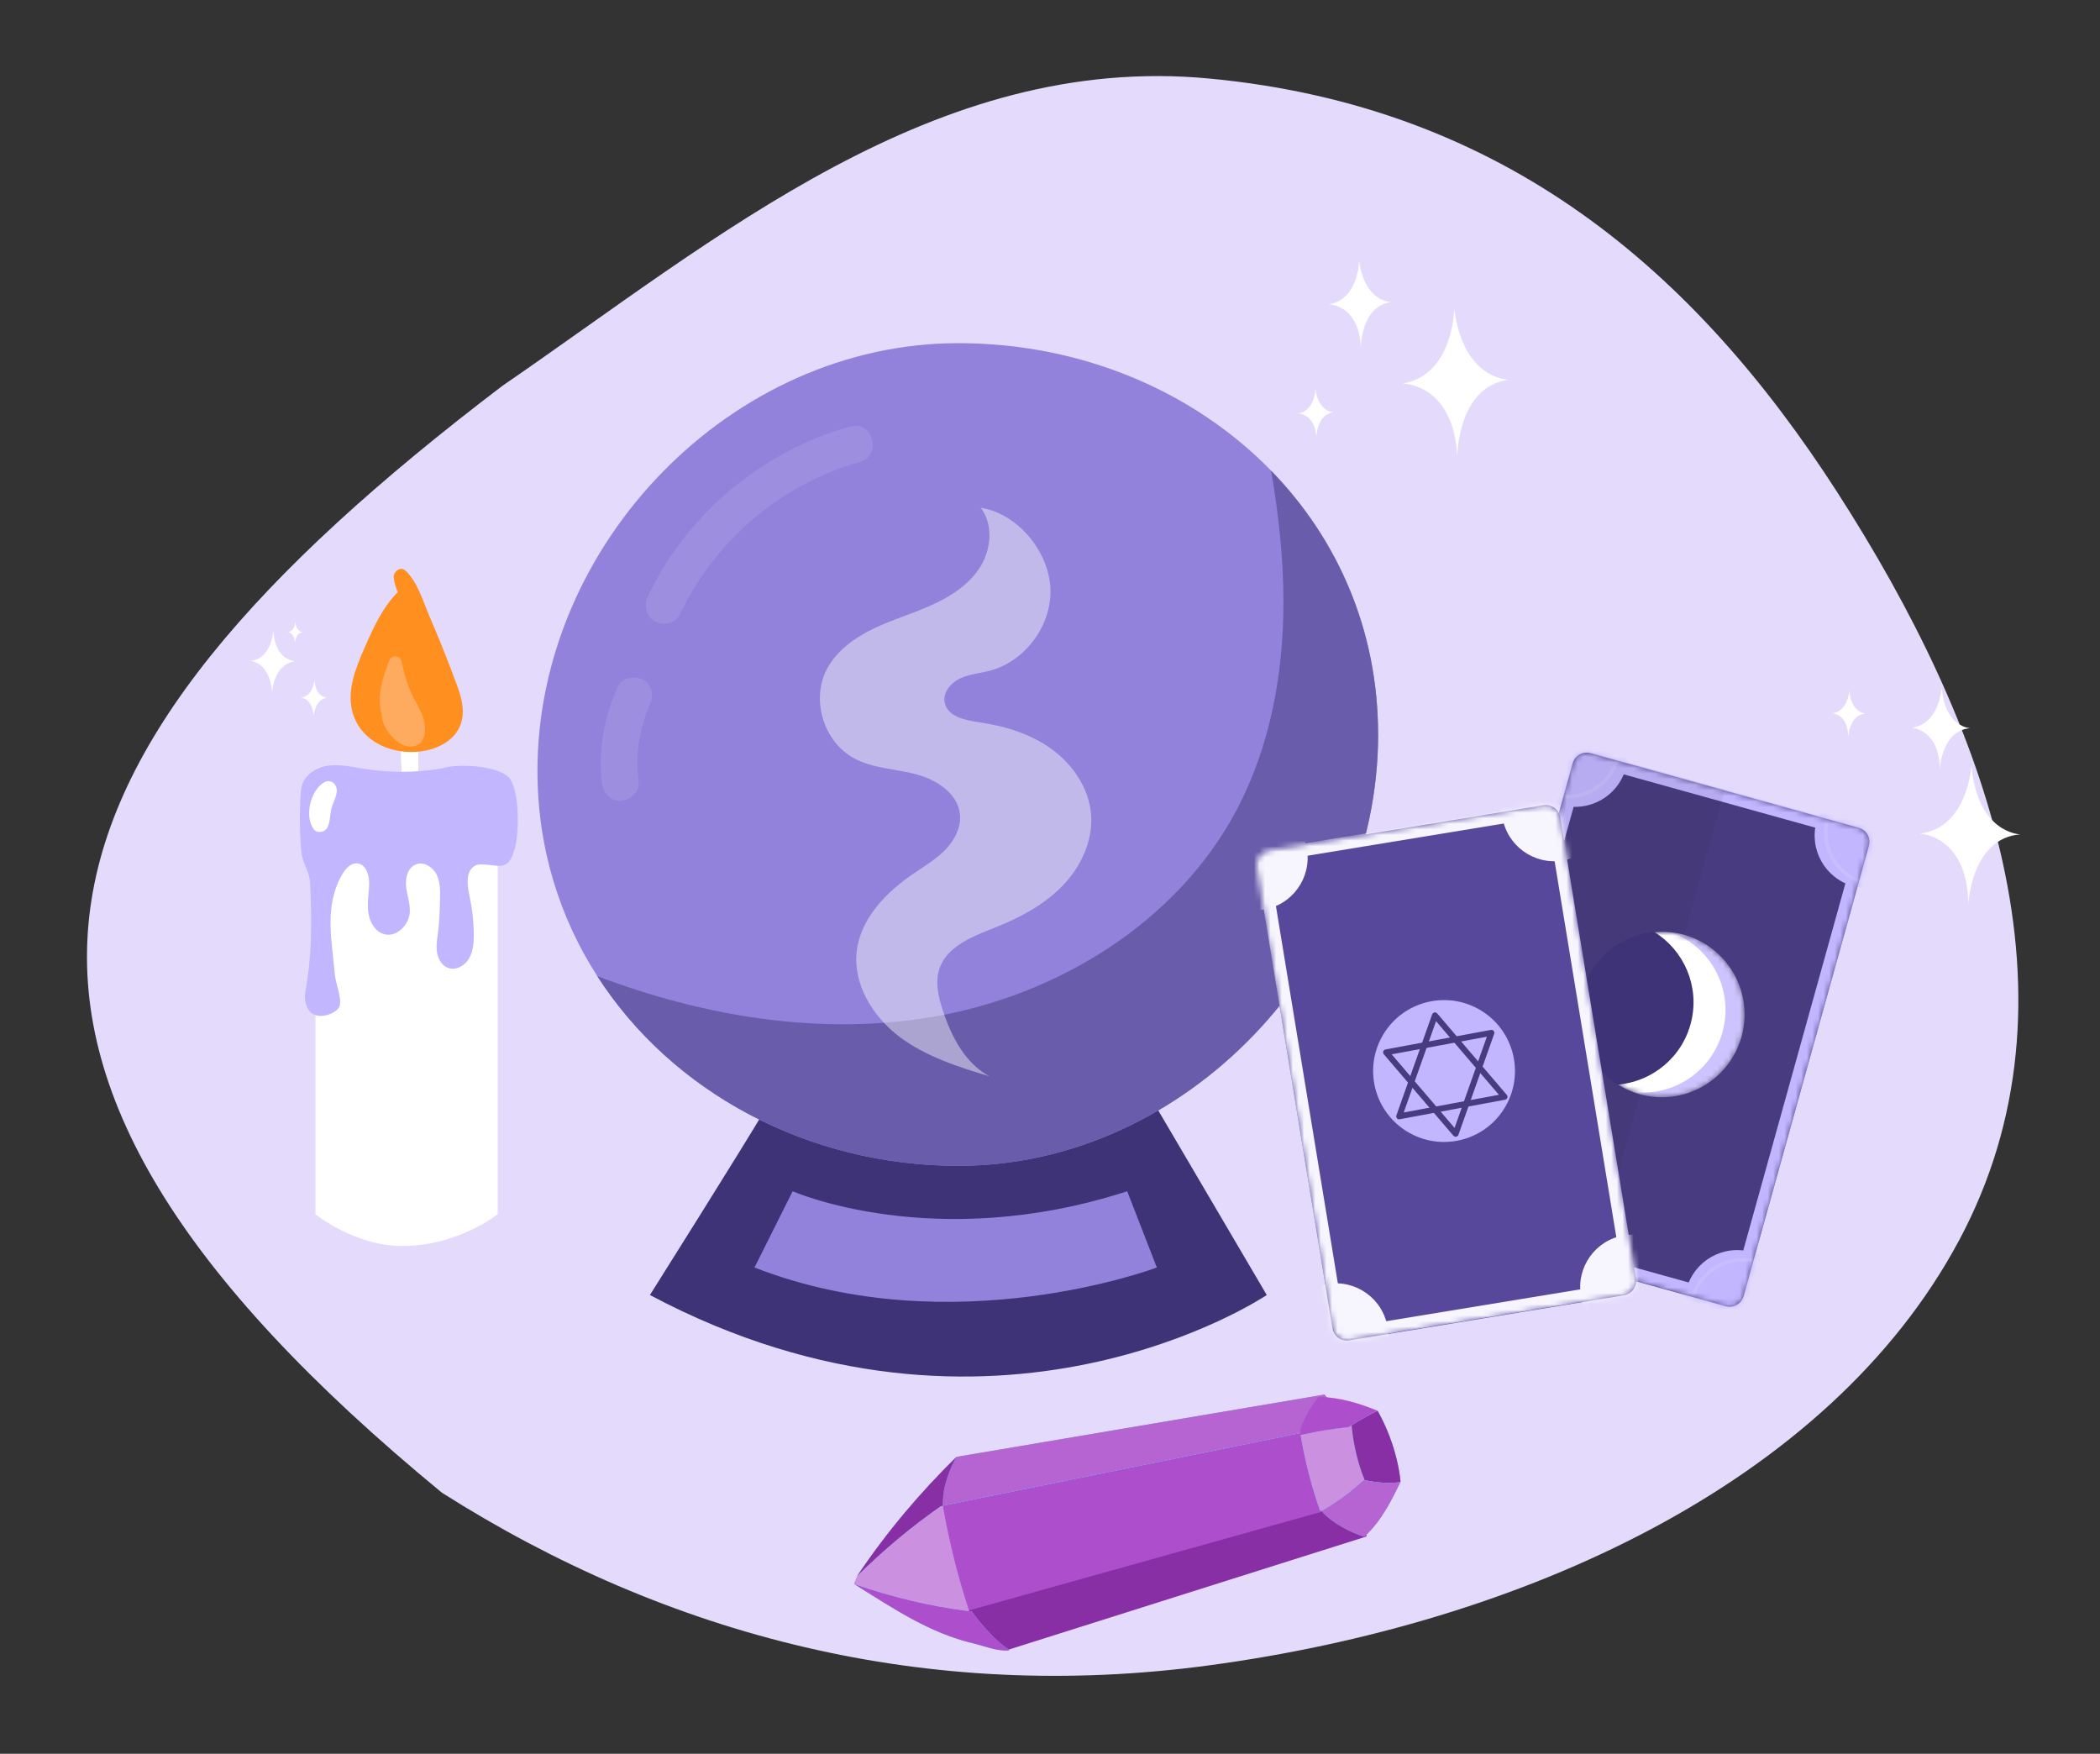
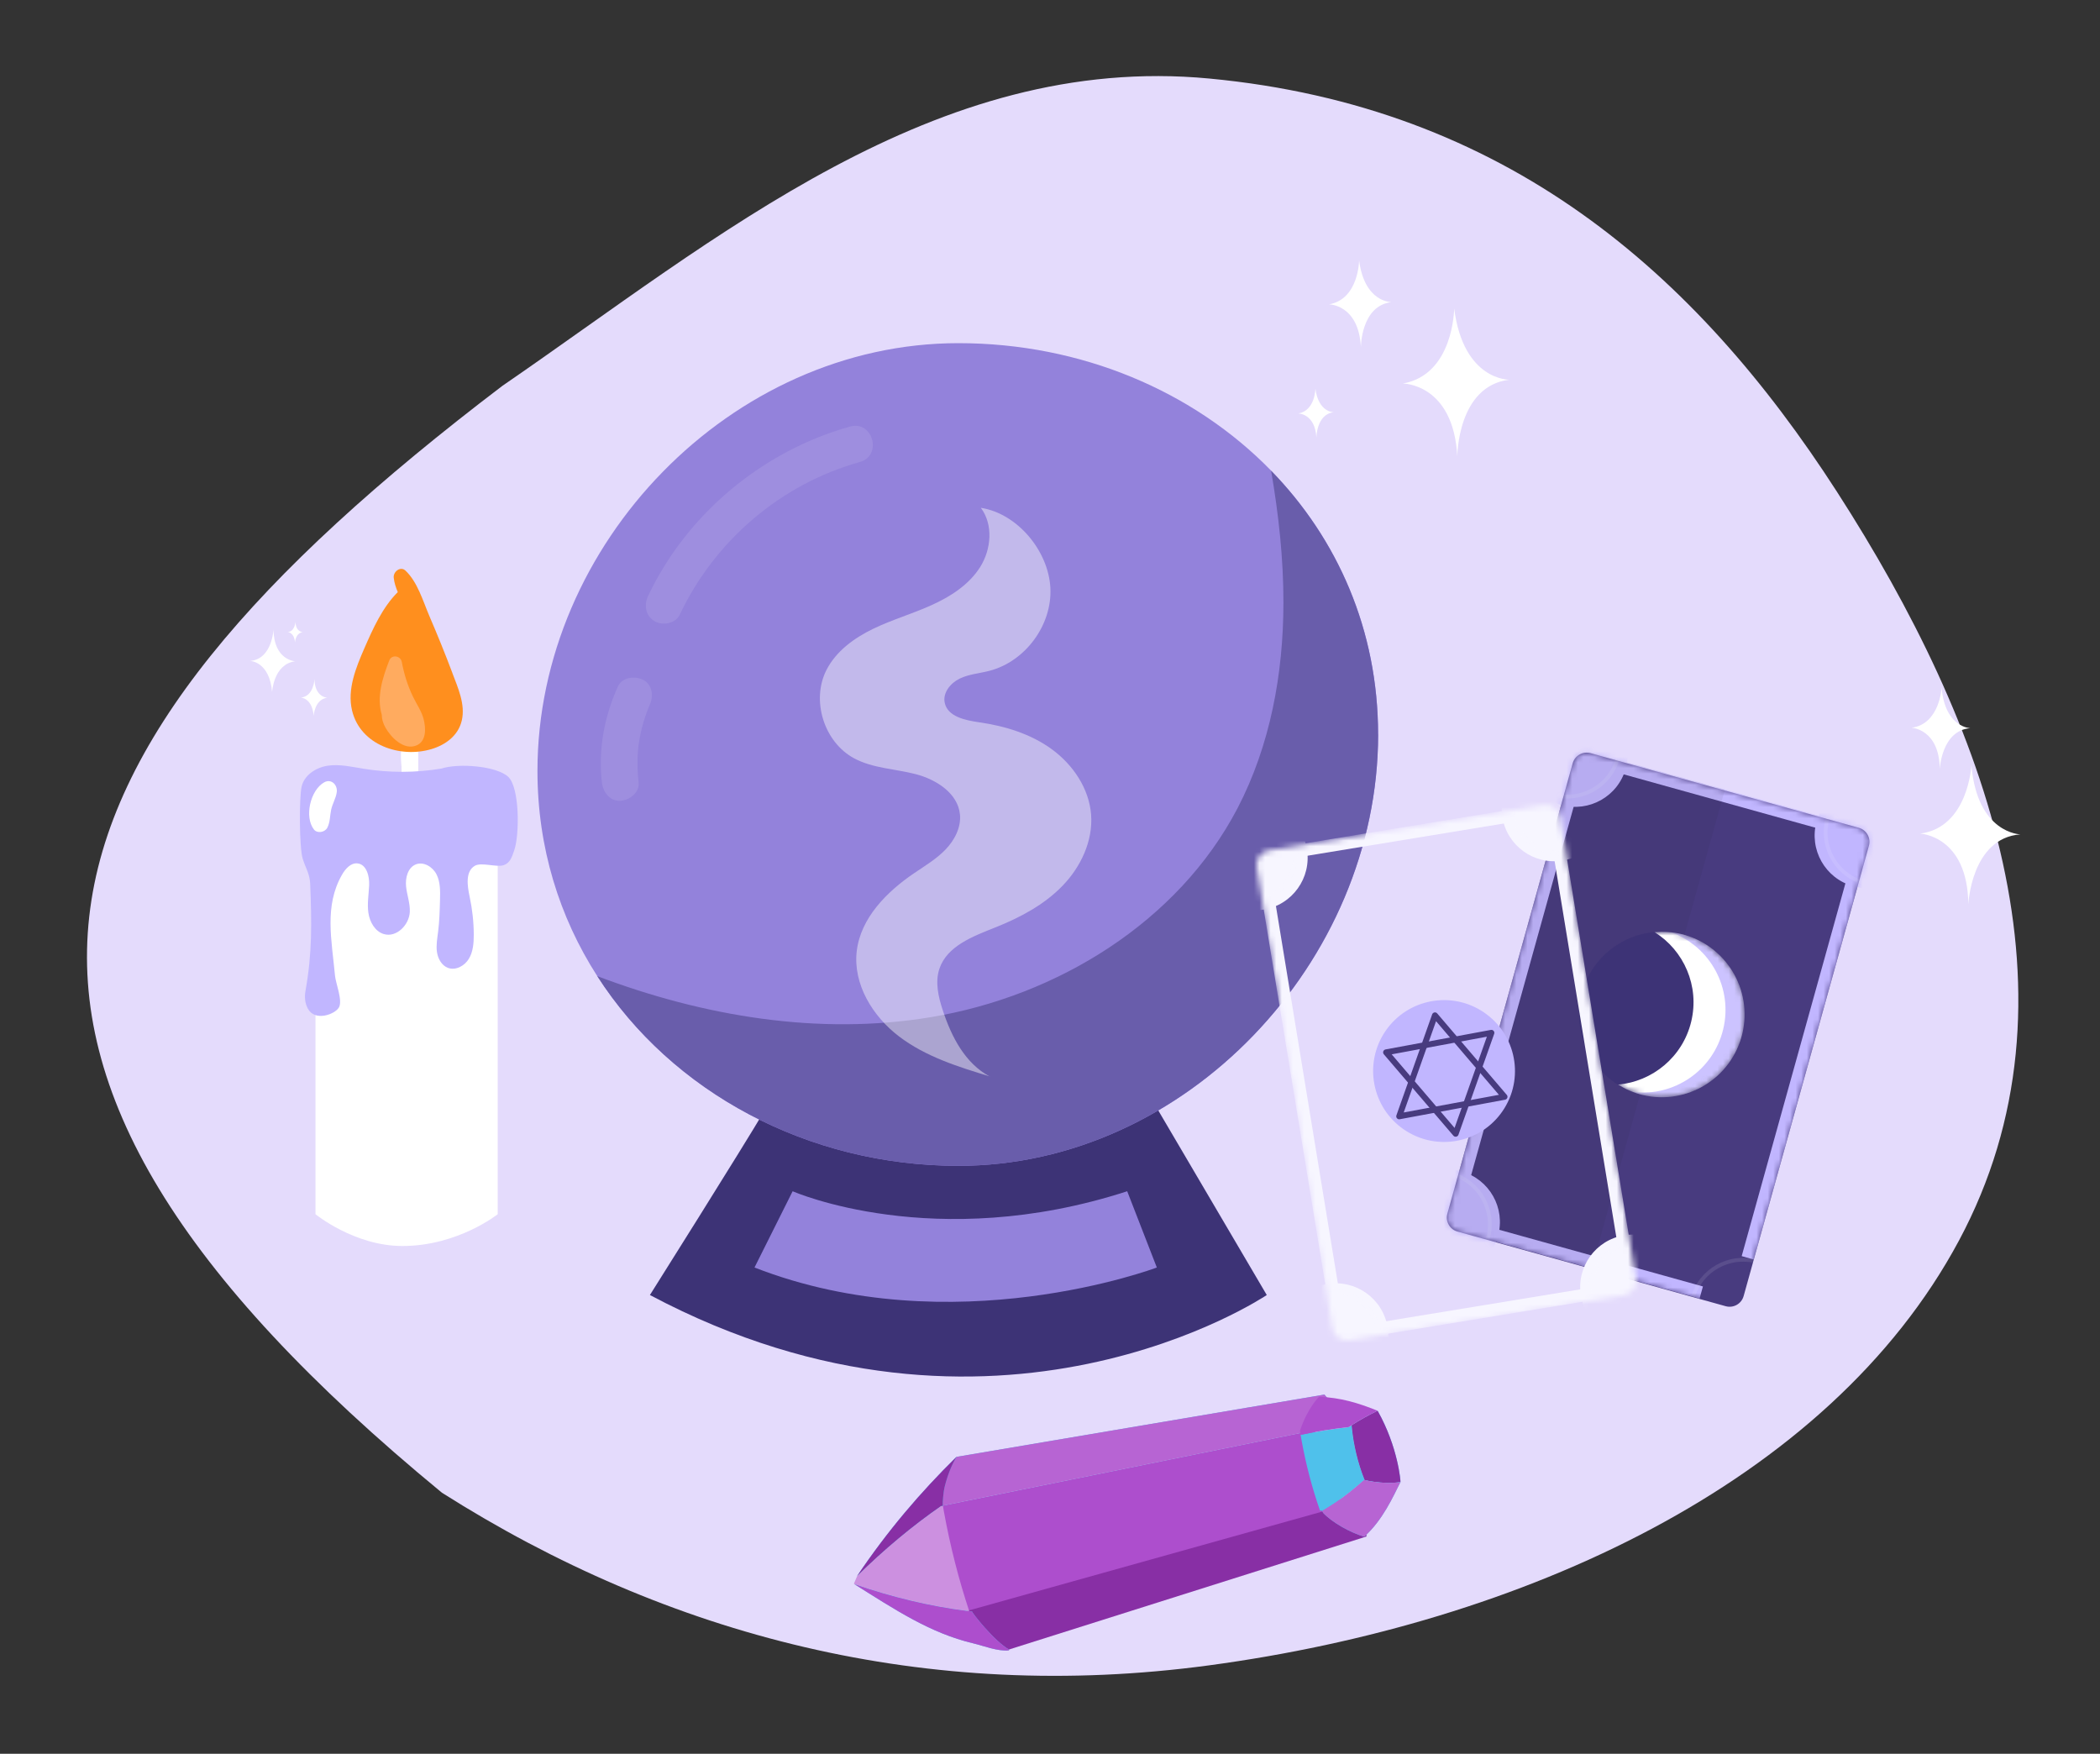
<svg xmlns="http://www.w3.org/2000/svg" width="376" height="314" viewBox="0 0 376 314" fill="none">
  <rect x="0" y="0" width="376" height="314" fill="#333333" stroke="none" />
  <path fill-rule="evenodd" clip-rule="evenodd" d="M89.962 69.073C128.504 42.615 167.364 9.405 216.527 14.061C269.423 19.071 303.489 48.593 328.914 88.063C355.714 129.667 373.971 178.765 350.749 222.11C327.351 265.786 272.263 290.678 216.346 298.182C166.041 304.933 119.751 293.014 79.136 267.263C-15.51 189.398 1.749 136.12 89.962 69.073Z" fill="#E4DBFC" />
  <path d="M72.409 131.614C71.552 133.682 71.856 136.194 71.957 138.398C72.045 140.432 72.126 142.514 72.983 144.378C73.159 144.753 73.82 144.773 73.989 144.378C74.84 142.364 74.847 140.098 74.86 137.927C74.874 135.757 75.022 133.409 74.118 131.389C73.74 130.556 72.686 130.959 72.416 131.614H72.409Z" fill="white" />
  <g style="mix-blend-mode:multiply">
    <path d="M72.409 131.614C71.551 133.682 71.855 136.194 71.956 138.398C72.044 140.432 72.125 142.514 72.983 144.378C73.158 144.753 73.82 144.773 73.989 144.378C74.84 142.364 74.846 140.098 74.86 137.927C74.873 135.757 75.022 133.409 74.117 131.389C73.739 130.556 72.686 130.959 72.416 131.614H72.409Z" fill="white" />
  </g>
  <path d="M80.991 120.468C79.701 117.048 78.324 113.656 76.879 110.298C75.731 107.615 74.758 104.182 72.591 102.155C71.693 101.309 70.363 102.38 70.498 103.438C70.586 104.312 70.869 105.172 71.22 106.011C68.459 108.769 66.777 112.55 65.224 116.1C63.739 119.512 62.132 123.423 63.036 127.211C64.522 133.423 71.659 135.778 77.23 134.126C79.755 133.375 82.044 131.723 82.679 129.013C83.361 126.113 81.984 123.13 80.984 120.468H80.991Z" fill="#FF8F1E" />
  <g style="mix-blend-mode:multiply">
    <path d="M75.847 128.727C75.462 127.3 74.591 126.065 73.956 124.754C72.99 122.768 72.349 120.686 71.937 118.509C71.728 117.383 70.127 117.13 69.695 118.25C68.514 121.314 67.386 124.741 68.358 127.99C68.365 128.713 68.554 129.464 69.04 130.317C70.053 132.085 72.329 134.378 74.564 133.464C76.367 132.726 76.272 130.344 75.84 128.727H75.847Z" fill="#FFAB5F" />
  </g>
  <path d="M56.487 217.391C56.487 217.391 63.442 223.083 72.051 223.083C81.984 223.083 89.114 217.391 89.114 217.391V146.125H56.487V217.391Z" fill="white" />
  <path d="M79.054 137.6C74.428 138.371 69.681 138.385 65.056 137.627C62.95 137.286 60.816 136.781 58.702 137.088C56.589 137.402 54.455 138.767 53.996 140.876C53.557 142.896 53.577 151.804 54.205 153.769C54.766 155.537 55.468 156.445 55.542 158.302C55.812 165.161 55.913 170.642 54.698 177.393C54.502 178.478 54.59 179.577 55.103 180.553C56.373 182.976 59.992 181.597 60.687 180.369C61.383 179.14 60.12 176.103 59.985 174.697C59.384 168.267 58.034 162.233 61.221 156.636C61.829 155.565 62.801 154.452 64.01 154.582C65.617 154.752 66.17 156.848 66.096 158.486C66.022 160.144 65.718 161.81 65.961 163.448C66.204 165.086 67.156 166.772 68.73 167.236C70.971 167.905 73.267 165.619 73.375 163.257C73.443 161.721 72.862 160.24 72.707 158.711C72.551 157.182 73.01 155.373 74.408 154.78C75.813 154.186 77.474 155.189 78.162 156.554C78.851 157.919 78.824 159.537 78.784 161.073C78.73 162.998 78.682 164.929 78.439 166.84C78.291 168.042 78.061 169.257 78.237 170.451C78.412 171.646 79.081 172.86 80.195 173.284C81.572 173.809 83.173 172.942 83.942 171.673C84.712 170.403 84.827 168.847 84.827 167.359C84.82 165.079 84.57 162.793 84.091 160.561C83.666 158.588 83.294 156.029 85.016 155.012C86.184 154.322 88.905 155.332 90.188 154.896C91.35 154.5 91.654 153.428 92.066 152.261C93.024 149.544 93.092 140.965 90.958 139.047C88.824 137.129 82.14 136.61 79.061 137.593" fill="#C1B6FF" />
  <path d="M58.041 140.071C55.563 141.463 54.449 146.268 56.211 148.514C56.819 149.285 58.183 149.006 58.602 148.2C59.121 147.21 59.061 146.057 59.29 144.978C59.52 143.9 60.154 142.904 60.296 141.825C60.472 140.535 59.317 139.354 58.041 140.071Z" fill="white" />
  <path d="M116.366 231.86C116.366 231.86 132.701 205.93 137.078 198.524H207.215L226.811 231.86C226.811 231.86 178.198 264.704 116.366 231.86Z" fill="#3D3376" />
  <path d="M135.092 226.932L141.919 213.279C141.919 213.279 167.327 224.468 201.823 213.279L207.128 226.932C207.128 226.932 170.545 240.774 135.092 226.932Z" fill="#9382DB" />
  <path d="M246.752 131.489C246.752 172.174 212.27 208.728 171.6 208.728C144.626 208.728 120.291 195.538 106.942 174.768C100.158 164.216 96.231 151.737 96.231 138.026C96.231 97.355 130.929 61.439 171.6 61.439C193.558 61.439 213.705 70.005 227.605 84.281C239.461 96.471 246.752 112.791 246.752 131.503V131.489Z" fill="#9382DB" />
  <path opacity="0.1" d="M152.206 76.368C136.537 80.745 123 91.992 116.028 106.718C115.275 108.327 115.579 110.269 117.202 111.226C118.637 112.067 120.942 111.661 121.71 110.052C127.986 96.79 139.799 86.673 153.959 82.716C158.032 81.585 156.307 75.223 152.206 76.368Z" fill="white" />
  <path opacity="0.1" d="M115.144 121.72C113.709 120.966 111.404 121.227 110.636 122.894C108.201 128.285 107.085 134.185 107.766 140.084C107.969 141.794 109.143 143.461 111.057 143.374C112.665 143.301 114.564 141.91 114.347 140.084C114.202 138.794 114.129 137.489 114.144 136.185C114.144 135.533 114.187 134.88 114.245 134.228C114.274 133.953 114.303 133.677 114.332 133.387C114.332 133.3 114.347 133.242 114.361 133.199C114.361 133.141 114.376 133.083 114.39 133.025C114.579 131.779 114.854 130.547 115.202 129.344C115.39 128.72 115.593 128.097 115.811 127.488C115.912 127.227 116.014 126.966 116.115 126.706C116.129 126.662 116.144 126.633 116.158 126.604C116.216 126.474 116.274 126.343 116.332 126.213C117.043 124.647 116.84 122.604 115.158 121.705L115.144 121.72Z" fill="white" />
  <path d="M246.752 131.489C246.752 172.174 212.271 208.728 171.6 208.728C144.627 208.728 120.291 195.538 106.942 174.768C125.987 181.972 146.627 185.436 166.629 182.117C189.283 178.363 210.937 165.072 221.576 144.707C227.431 133.46 229.78 120.633 229.794 107.95C229.808 100.037 228.939 92.123 227.591 84.281C239.447 96.457 246.738 112.777 246.738 131.489H246.752Z" fill="#695DAB" />
  <path d="M177.241 192.726C171.544 191.002 165.718 189.175 160.978 185.566C156.239 181.972 152.702 176.189 153.398 170.275C154.108 164.361 158.746 159.68 163.674 156.332C165.616 155.013 167.66 153.795 169.283 152.114C170.907 150.433 172.11 148.142 171.878 145.809C171.501 142.026 167.645 139.562 163.964 138.605C160.282 137.649 156.311 137.576 152.948 135.779C147.528 132.88 145.18 125.358 148.006 119.893C149.731 116.56 152.948 114.226 156.326 112.588C159.703 110.951 163.341 109.907 166.761 108.356C170.182 106.82 173.501 104.689 175.501 101.515C177.501 98.326 177.864 93.92 175.617 90.92C182.169 91.934 187.734 98.645 188.068 105.269C188.401 111.893 183.603 118.415 177.183 120.096C175.4 120.56 173.516 120.691 171.849 121.488C170.182 122.285 168.762 124.039 169.153 125.836C169.675 128.3 172.791 128.952 175.284 129.315C179.922 129.981 184.56 131.387 188.343 134.156C192.126 136.924 194.996 141.171 195.358 145.838C195.721 150.549 193.517 155.216 190.227 158.607C186.937 161.999 182.647 164.274 178.255 166.028C174.24 167.623 169.559 169.362 168.196 173.449C167.399 175.855 168.008 178.479 168.805 180.885C170.356 185.639 172.805 190.378 177.212 192.741L177.241 192.726Z" fill="white" fill-opacity="0.44" />
  <path d="M284.799 134.848L332.813 148.207C334.201 148.594 335.014 150.033 334.627 151.422L312.194 232.047C311.807 233.436 310.368 234.249 308.979 233.862L260.966 220.502C259.577 220.116 258.765 218.677 259.151 217.288L281.585 136.663C281.971 135.274 283.41 134.461 284.799 134.848Z" fill="#483B7F" />
  <mask id="mask0_194_2681" style="mask-type:luminance" maskUnits="userSpaceOnUse" x="259" y="134" width="76" height="100">
    <path d="M284.801 134.848L332.815 148.207C334.204 148.594 335.016 150.033 334.63 151.421L312.196 232.047C311.81 233.436 310.371 234.248 308.982 233.862L260.968 220.502C259.579 220.116 258.767 218.677 259.153 217.288L281.587 136.662C281.974 135.274 283.413 134.461 284.801 134.848Z" fill="white" />
  </mask>
  <g mask="url(#mask0_194_2681)">
    <path d="M325.252 147.088C323.864 152.086 326.784 157.266 331.792 158.656C336.79 160.045 341.97 157.124 343.36 152.117C344.749 147.118 341.828 141.939 336.821 140.548C331.822 139.16 326.643 142.08 325.252 147.088Z" fill="#C1B6FF" />
    <path d="M272.982 132.546C271.593 137.545 274.514 142.724 279.521 144.115C284.52 145.503 289.699 142.583 291.09 137.575C292.478 132.577 289.558 127.397 284.551 126.007C279.552 124.618 274.372 127.539 272.982 132.546Z" fill="#C1B6FF" />
-     <path d="M301.99 230.7C300.601 235.699 303.522 240.878 308.529 242.269C313.528 243.657 318.708 240.737 320.098 235.729C321.487 230.73 318.566 225.551 313.559 224.16C308.56 222.772 303.381 225.692 301.99 230.7Z" fill="#C1B6FF" />
    <path d="M250.104 216.268C248.716 221.267 251.636 226.446 256.644 227.837C261.642 229.225 266.822 226.305 268.212 221.297C269.601 216.298 266.681 211.119 261.673 209.728C256.674 208.34 251.495 211.26 250.104 216.268Z" fill="#C1B6FF" />
    <path d="M288.093 135.567L328.172 146.719L327.567 148.894L287.488 137.742L288.093 135.567Z" fill="#C1B6FF" />
    <path d="M264.825 219.175L304.904 230.327L304.299 232.502L264.22 221.35L264.825 219.175Z" fill="#C1B6FF" />
    <path d="M260.968 210.748L279.979 142.423L282.154 143.028L263.142 211.354L260.968 210.748Z" fill="#C1B6FF" />
    <path d="M311.844 224.899L330.855 156.574L333.03 157.179L314.018 225.504L311.844 224.899Z" fill="#C1B6FF" />
    <path opacity="0.1" d="M271.553 130.716C270.164 135.715 273.084 140.894 278.092 142.285C283.091 143.674 288.27 140.753 289.661 135.746C291.049 130.747 288.129 125.567 283.121 124.177C278.123 122.788 272.943 125.709 271.553 130.716Z" stroke="white" stroke-width="0.675" stroke-miterlimit="10" />
    <path opacity="0.1" d="M327.226 146.491C327.106 146.915 327.022 147.34 326.965 147.77C326.348 152.347 329.191 156.791 333.763 158.068C338.762 159.457 343.941 156.536 345.332 151.529C346.721 146.53 343.8 141.351 338.793 139.96C333.794 138.572 328.615 141.492 327.224 146.499L327.226 146.491Z" stroke="white" stroke-width="0.675" stroke-miterlimit="10" />
    <path opacity="0.1" d="M248.3 216.679C246.911 221.677 249.832 226.857 254.839 228.247C259.838 229.636 265.018 226.715 266.408 221.708C267.797 216.709 264.876 211.53 259.869 210.139C254.87 208.751 249.691 211.671 248.3 216.679Z" stroke="white" stroke-width="0.675" stroke-miterlimit="10" />
    <path opacity="0.1" d="M303.057 232.424C302.937 232.849 302.853 233.273 302.795 233.703C302.179 238.28 305.022 242.724 309.594 244.001C314.593 245.39 319.772 242.469 321.163 237.462C322.551 232.463 319.631 227.284 314.623 225.893C309.616 224.503 304.445 227.425 303.054 232.433L303.057 232.424Z" stroke="white" stroke-width="0.675" stroke-miterlimit="10" />
    <path opacity="0.06" d="M282.325 133.968L308.846 141.348L284.977 227.13L258.456 219.75L282.325 133.968Z" fill="#19191B" />
    <path d="M294.095 196.038C286.139 194.131 281.235 186.135 283.142 178.179C285.049 170.223 293.045 165.319 301.001 167.226C308.957 169.133 313.86 177.129 311.953 185.085C310.046 193.041 302.051 197.945 294.095 196.038Z" fill="#3D3376" />
    <mask id="mask1_194_2681" style="mask-type:luminance" maskUnits="userSpaceOnUse" x="282" y="166" width="31" height="31">
      <path d="M294.093 196.038C286.137 194.131 281.233 186.135 283.14 178.179C285.047 170.223 293.043 165.319 300.999 167.226C308.955 169.133 313.858 177.129 311.951 185.085C310.044 193.041 302.049 197.945 294.093 196.038Z" fill="white" />
    </mask>
    <g mask="url(#mask1_194_2681)">
      <path d="M302.811 182.894C304.334 176.54 301.5 170.166 296.247 166.885C297.803 166.75 299.395 166.842 300.999 167.226C308.956 169.134 313.859 177.127 311.951 185.085C310.044 193.042 302.05 197.945 294.093 196.038C292.498 195.655 291.029 195.013 289.703 194.188C295.872 193.644 301.288 189.248 302.811 182.894Z" fill="white" />
      <mask id="mask2_194_2681" style="mask-type:luminance" maskUnits="userSpaceOnUse" x="289" y="166" width="24" height="31">
        <path d="M302.809 182.894C304.332 176.54 301.498 170.166 296.245 166.885C297.801 166.75 299.393 166.842 300.997 167.226C308.954 169.134 313.857 177.127 311.949 185.085C310.042 193.042 302.048 197.945 294.091 196.038C292.496 195.655 291.027 195.013 289.701 194.188C295.87 193.644 301.286 189.248 302.809 182.894Z" fill="white" />
      </mask>
      <g mask="url(#mask2_194_2681)">
        <path opacity="0.6" d="M308.537 184.267C310.304 176.893 306.218 169.502 299.281 166.933C299.855 166.998 300.422 167.089 300.997 167.226C308.954 169.134 313.857 177.127 311.949 185.085C310.042 193.042 302.048 197.945 294.091 196.038C293.516 195.9 292.969 195.723 292.428 195.521C299.777 196.376 306.769 191.641 308.537 184.267Z" fill="#AA9BFF" />
      </g>
    </g>
  </g>
-   <path d="M227.175 152.241L276.355 144.169C277.777 143.935 279.119 144.899 279.353 146.322L292.907 228.905C293.141 230.328 292.177 231.67 290.755 231.904L241.575 239.976C240.153 240.209 238.81 239.245 238.577 237.823L225.022 155.239C224.789 153.817 225.753 152.474 227.175 152.241Z" fill="#58489B" />
  <mask id="mask3_194_2681" style="mask-type:luminance" maskUnits="userSpaceOnUse" x="224" y="144" width="69" height="97">
    <path d="M227.174 152.241L276.354 144.169C277.776 143.935 279.118 144.899 279.352 146.322L292.906 228.906C293.14 230.328 292.176 231.67 290.754 231.904L241.574 239.976C240.152 240.209 238.809 239.245 238.576 237.823L225.021 155.239C224.788 153.817 225.752 152.474 227.174 152.241Z" fill="white" />
  </mask>
  <g mask="url(#mask3_194_2681)">
    <path d="M268.998 146.318C269.837 151.442 274.672 154.914 279.788 154.072C284.913 153.233 288.384 148.398 287.543 143.282C286.704 138.157 281.869 134.686 276.753 135.527C271.628 136.366 268.157 141.202 268.998 146.318Z" fill="#F7F6FF" />
    <path d="M215.461 155.102C216.3 160.227 221.135 163.698 226.251 162.857C231.376 162.018 234.847 157.183 234.006 152.067C233.167 146.942 228.332 143.471 223.216 144.312C218.091 145.151 214.62 149.986 215.461 155.102Z" fill="#F7F6FF" />
    <path d="M283.053 231.956C283.892 237.08 288.727 240.552 293.843 239.71C298.968 238.871 302.439 234.036 301.598 228.92C300.757 223.804 295.924 220.324 290.808 221.165C285.683 222.004 282.212 226.839 283.053 231.956Z" fill="#F7F6FF" />
    <path d="M229.902 240.679C230.741 245.803 235.576 249.275 240.692 248.433C245.817 247.594 249.288 242.759 248.447 237.643C247.608 232.518 242.773 229.047 237.657 229.888C232.532 230.727 229.061 235.562 229.902 240.679Z" fill="#F7F6FF" />
    <path d="M230.463 151.517L271.516 144.779L271.881 147.007L230.829 153.745L230.463 151.517Z" fill="#F7F6FF" />
    <path d="M244.529 237.149L285.582 230.411L285.948 232.639L244.895 239.377L244.529 237.149Z" fill="#F7F6FF" />
    <path d="M237.465 231.068L225.978 161.083L228.206 160.718L239.692 230.702L237.465 231.068Z" fill="#F7F6FF" />
    <path d="M289.567 222.523L278.081 152.539L280.308 152.173L291.795 222.157L289.567 222.523Z" fill="#F7F6FF" />
    <path opacity="0.1" d="M213.395 154.036C214.234 159.161 219.069 162.632 224.185 161.791C229.31 160.952 232.781 156.116 231.94 151C231.101 145.876 226.266 142.404 221.15 143.245C216.025 144.084 212.554 148.92 213.395 154.036Z" stroke="#F7F6FF" stroke-width="0.675" stroke-miterlimit="10" />
    <path opacity="0.1" d="M270.542 144.946C270.61 145.38 270.717 145.805 270.837 146.214C272.201 150.621 276.643 153.463 281.332 152.701C286.457 151.862 289.928 147.027 289.087 141.911C288.246 136.795 283.413 133.315 278.297 134.156C273.172 134.995 269.701 139.83 270.542 144.946Z" stroke="#F7F6FF" stroke-width="0.675" stroke-miterlimit="10" />
    <path opacity="0.1" d="M228.446 241.807C229.285 246.932 234.12 250.403 239.236 249.562C244.361 248.723 247.832 243.888 246.991 238.772C246.152 233.647 241.317 230.176 236.2 231.017C231.076 231.856 227.605 236.691 228.446 241.807Z" stroke="#F7F6FF" stroke-width="0.675" stroke-miterlimit="10" />
    <path opacity="0.1" d="M284.747 233.069C284.815 233.502 284.922 233.927 285.042 234.336C286.404 238.752 290.848 241.586 295.537 240.824C300.662 239.985 304.133 235.149 303.292 230.033C302.453 224.909 297.618 221.437 292.502 222.278C287.377 223.117 283.906 227.953 284.747 233.069Z" stroke="#F7F6FF" stroke-width="0.675" stroke-miterlimit="10" />
  </g>
  <path d="M251.888 202.564C245.92 198.882 244.066 191.059 247.747 185.09C251.429 179.122 259.252 177.268 265.221 180.95C271.189 184.632 273.043 192.455 269.361 198.423C265.679 204.392 257.856 206.245 251.888 202.564Z" fill="#C1B6FF" />
  <path d="M259.948 198.117L269.38 196.37L263.148 189.082L256.926 181.788L253.726 190.823L250.525 199.866L259.948 198.117Z" stroke="#483B7F" stroke-width="1.063" stroke-linecap="round" stroke-linejoin="round" />
  <path d="M257.607 186.666L248.175 188.413L254.399 195.699L260.631 202.987L263.83 193.952L267.03 184.917L257.607 186.666Z" stroke="#483B7F" stroke-width="1.063" stroke-linecap="round" stroke-linejoin="round" />
  <path d="M241.768 264.74L235.219 256.089L168.503 269.637L165.169 280.299L173.537 288.471L239.047 270.121L241.768 264.74Z" fill="#4FC1EB" />
  <path d="M241.768 264.74L235.219 256.089L168.503 269.637L165.169 280.299L173.537 288.471L239.047 270.121L241.768 264.74Z" fill="#AD4ECD" />
-   <path d="M239.066 252.045L237.139 249.684L171.26 260.836L165.666 269.612L168.506 269.637L235.222 256.089L239.066 252.045Z" fill="#4FC1EB" />
+   <path d="M239.066 252.045L237.139 249.684L171.26 260.836L165.666 269.612L168.506 269.637L239.066 252.045Z" fill="#4FC1EB" />
  <path d="M239.066 252.045L237.139 249.684L171.26 260.836L165.666 269.612L168.506 269.637L235.222 256.089L239.066 252.045Z" fill="#B764D3" />
  <path d="M244.496 271.045L238.993 270.006L173.154 288.42L180.117 295.498L244.661 275.094L244.496 271.045Z" fill="#882FA5" />
  <path d="M239.03 269.082C240.879 267.857 242.579 266.431 244.241 264.979C244.273 264.981 244.312 264.991 244.344 265.001C244.329 264.976 244.323 264.943 244.308 264.918C243.113 261.911 242.34 258.724 242.032 255.457C242.02 255.368 242.009 255.271 242.006 255.182C241.834 255.294 241.669 255.398 241.497 255.51C238.615 255.829 235.733 256.293 232.877 256.894C232.925 257.195 232.973 257.495 233.029 257.796C233.8 262.109 234.908 266.343 236.34 270.449C236.482 270.464 236.624 270.48 236.774 270.495C237.528 270.035 238.29 269.575 239.03 269.082Z" fill="#4FC1EB" />
-   <path d="M239.03 269.082C240.879 267.857 242.579 266.431 244.241 264.979C244.273 264.981 244.312 264.991 244.344 265.001C244.329 264.976 244.323 264.943 244.308 264.918C243.113 261.911 242.34 258.724 242.032 255.457C242.02 255.368 242.009 255.271 242.006 255.182C241.834 255.294 241.669 255.398 241.497 255.51C238.615 255.829 235.733 256.293 232.877 256.894C232.925 257.195 232.973 257.495 233.029 257.796C233.8 262.109 234.908 266.343 236.34 270.449C236.482 270.464 236.624 270.48 236.774 270.495C237.528 270.035 238.29 269.575 239.03 269.082Z" fill="#CC90E0" />
  <path d="M169.038 270.831C168.964 270.417 168.89 270.003 168.824 269.581C168.72 269.6 168.608 269.618 168.504 269.637C163.376 273.197 158.334 277.389 153.468 282.185C153.27 282.634 153.08 283.091 152.89 283.548C152.912 283.573 152.943 283.591 152.974 283.616C159.798 285.979 166.567 287.574 173.152 288.42C173.278 288.434 173.412 288.449 173.538 288.464C171.642 282.732 170.136 276.82 169.039 270.823L169.038 270.831Z" fill="#CC90E0" />
  <path d="M246.665 252.588C245.062 253.359 243.501 254.22 242.007 255.182C242.019 255.271 242.029 255.368 242.033 255.457C242.35 258.717 243.114 261.911 244.309 264.918C244.324 264.943 244.33 264.976 244.345 265C244.847 265.107 245.358 265.213 245.878 265.288C247.461 265.523 249.117 265.584 250.748 265.362C250.792 265.283 250.339 259.111 246.665 252.596L246.665 252.588Z" fill="#4FC1EB" />
  <path d="M246.665 252.588C245.062 253.359 243.501 254.22 242.007 255.182C242.019 255.271 242.029 255.368 242.033 255.457C242.35 258.717 243.114 261.911 244.309 264.918C244.324 264.943 244.33 264.976 244.345 265C244.847 265.107 245.358 265.213 245.878 265.288C247.461 265.523 249.117 265.584 250.748 265.362C250.792 265.283 250.339 259.111 246.665 252.596L246.665 252.588Z" fill="#882FA5" />
  <path d="M180.709 295.351C178.075 293.92 173.925 288.628 174.057 288.53C173.884 288.513 173.71 288.488 173.537 288.471C173.41 288.457 173.276 288.442 173.15 288.427C166.565 287.582 159.789 285.987 152.972 283.624C160.239 288.183 166.571 292.404 174.249 294.222C176.225 294.694 178.635 295.687 180.615 295.475C180.649 295.436 180.682 295.398 180.716 295.351L180.709 295.351Z" fill="#4FC1EB" />
  <path d="M180.709 295.351C178.075 293.92 173.925 288.628 174.057 288.53C173.884 288.513 173.71 288.488 173.537 288.471C173.41 288.457 173.276 288.442 173.15 288.427C166.565 287.582 159.789 285.987 152.972 283.624C160.239 288.183 166.571 292.404 174.249 294.222C176.225 294.694 178.635 295.687 180.615 295.475C180.649 295.436 180.682 295.398 180.716 295.351L180.709 295.351Z" fill="#AD4ECD" />
  <path d="M250.741 265.353C249.118 265.576 247.462 265.523 245.871 265.28C245.351 265.205 244.848 265.107 244.338 264.992C244.306 264.991 244.267 264.981 244.236 264.971C242.573 266.431 240.881 267.849 239.024 269.074C238.284 269.567 237.523 270.019 236.769 270.487C236.654 270.554 236.818 270.304 236.703 270.379C236.731 270.453 236.872 270.782 236.9 270.856C238.587 272.633 241.783 274.391 244.27 275.13C247.591 272.129 249.424 267.974 250.741 265.353Z" fill="#4FC1EB" />
  <path d="M250.741 265.353C249.118 265.576 247.462 265.523 245.871 265.28C245.351 265.205 244.848 265.107 244.338 264.992C244.306 264.991 244.267 264.981 244.236 264.971C242.573 266.431 240.881 267.849 239.024 269.074C238.284 269.567 237.523 270.019 236.769 270.487C236.654 270.554 236.818 270.304 236.703 270.379C236.731 270.453 236.872 270.782 236.9 270.856C238.587 272.633 241.783 274.391 244.27 275.13C247.591 272.129 249.424 267.974 250.741 265.353Z" fill="#B764D3" />
  <path d="M168.498 269.636C168.603 269.617 168.715 269.599 168.819 269.58C168.813 269.532 168.8 269.475 168.795 269.426C168.747 269.126 168.924 267.075 169.095 266.359C169.569 264.403 170.262 262.507 171.252 260.836C164.798 267.185 158.92 274.062 153.454 282.184C158.321 277.387 163.362 273.196 168.491 269.636L168.498 269.636Z" fill="#4FC1EB" />
  <path d="M168.498 269.636C168.603 269.617 168.715 269.599 168.819 269.58C168.813 269.532 168.8 269.475 168.795 269.426C168.747 269.126 168.924 267.075 169.095 266.359C169.569 264.403 170.262 262.507 171.252 260.836C164.798 267.185 158.92 274.062 153.454 282.184C158.321 277.387 163.362 273.196 168.491 269.636L168.498 269.636Z" fill="#882FA5" />
  <path d="M242 255.174C243.501 254.221 245.054 253.351 246.658 252.58C243.103 251.158 240.157 250.258 236.189 250.07C236.124 250.115 234.108 252.112 232.767 256.124C232.795 256.343 232.824 256.553 232.86 256.773C232.858 256.813 232.873 256.846 232.878 256.886C235.735 256.284 238.617 255.821 241.499 255.502C241.663 255.39 241.836 255.278 242.008 255.174L242 255.174Z" fill="#AD4ECD" />
  <path d="M48.969 112.694C48.969 112.694 48.735 118.035 44.773 118.332C44.773 118.332 48.251 118.394 48.72 123.907C48.72 123.907 48.969 118.897 52.854 118.394C52.854 118.394 49.032 118.236 48.969 112.694Z" fill="white" />
  <path d="M56.312 121.584C56.312 121.584 56.173 124.716 53.85 124.889C53.85 124.889 55.885 124.927 56.163 128.155C56.163 128.155 56.312 125.219 58.587 124.922C58.587 124.922 56.345 124.831 56.312 121.579V121.584Z" fill="white" />
  <path d="M52.906 111.291C52.906 111.291 52.829 113.063 51.512 113.163C51.512 113.163 52.666 113.183 52.819 115.012C52.819 115.012 52.901 113.35 54.194 113.183C54.194 113.183 52.925 113.13 52.906 111.291Z" fill="white" />
  <path d="M352.425 161.903C352.425 161.903 352.946 150.045 361.741 149.386C361.741 149.386 354.02 149.248 352.978 137.007C352.978 137.007 352.425 148.131 343.8 149.248C343.8 149.248 352.287 149.599 352.425 161.903Z" fill="white" />
  <path d="M347.311 137.709C347.311 137.709 347.62 130.754 352.777 130.371C352.777 130.371 348.258 130.286 347.641 123.119C347.641 123.119 347.311 129.638 342.26 130.297C342.26 130.297 347.237 130.499 347.311 137.72V137.709Z" fill="white" />
-   <path d="M330.933 131.903C330.933 131.903 331.103 127.968 334.028 127.745C334.028 127.745 331.465 127.702 331.114 123.64C331.114 123.64 330.933 127.33 328.062 127.702C328.062 127.702 330.88 127.819 330.923 131.903H330.933Z" fill="white" />
  <path d="M260.929 81.717C260.929 81.717 260.935 69.089 270.253 67.982C270.253 67.982 262.039 68.192 260.366 55.229C260.366 55.229 260.292 67.079 251.176 68.664C251.176 68.664 260.213 68.645 260.929 81.717Z" fill="white" />
  <path d="M243.667 62.139C243.667 62.139 243.673 54.732 249.138 54.087C249.138 54.087 244.33 54.205 243.343 46.615C243.343 46.615 243.294 53.559 237.955 54.494C237.955 54.494 243.255 54.478 243.667 62.15L243.667 62.139Z" fill="white" />
  <path d="M235.698 78.364C235.698 78.364 235.697 74.173 238.795 73.801C238.795 73.801 236.069 73.874 235.519 69.572C235.519 69.572 235.498 73.502 232.463 74.031C232.463 74.031 235.464 74.025 235.698 78.364Z" fill="white" />
</svg>